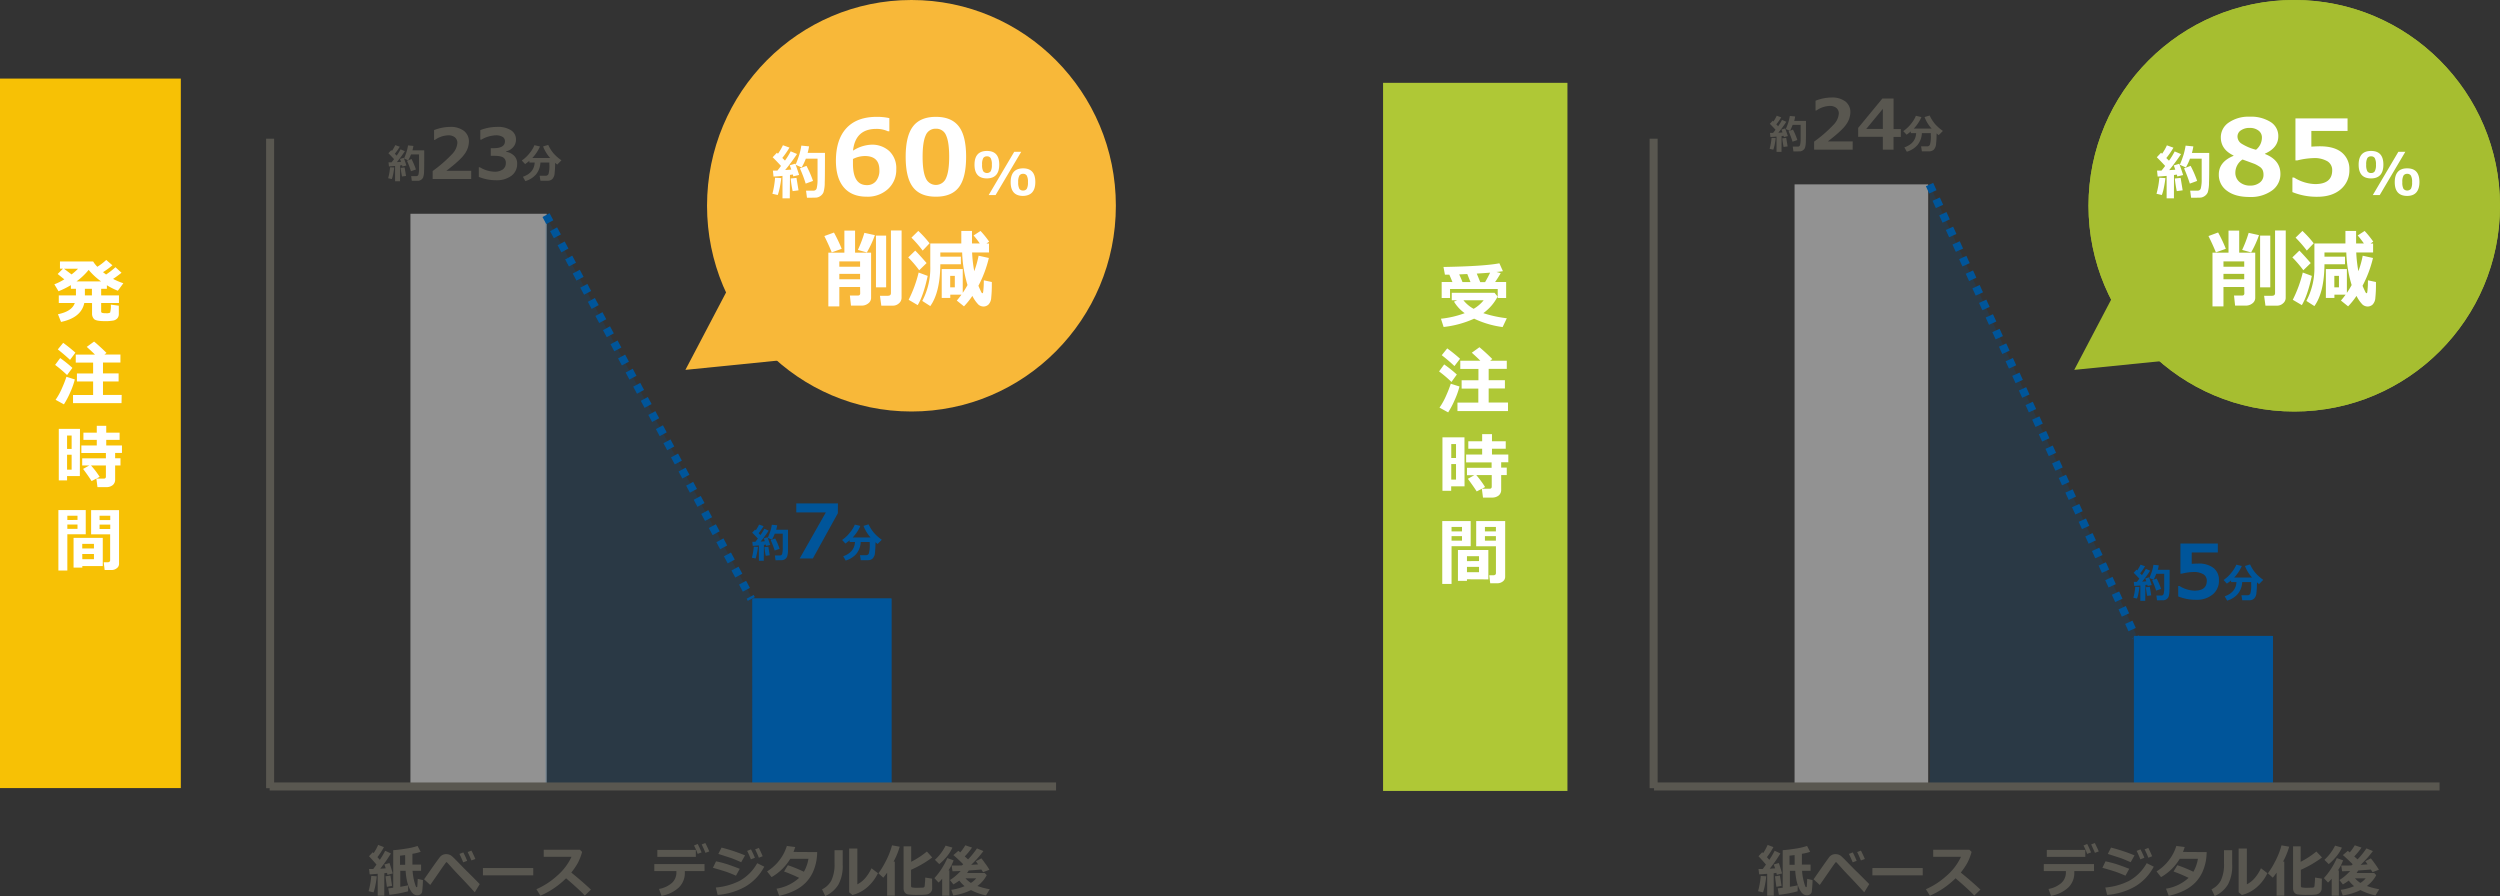
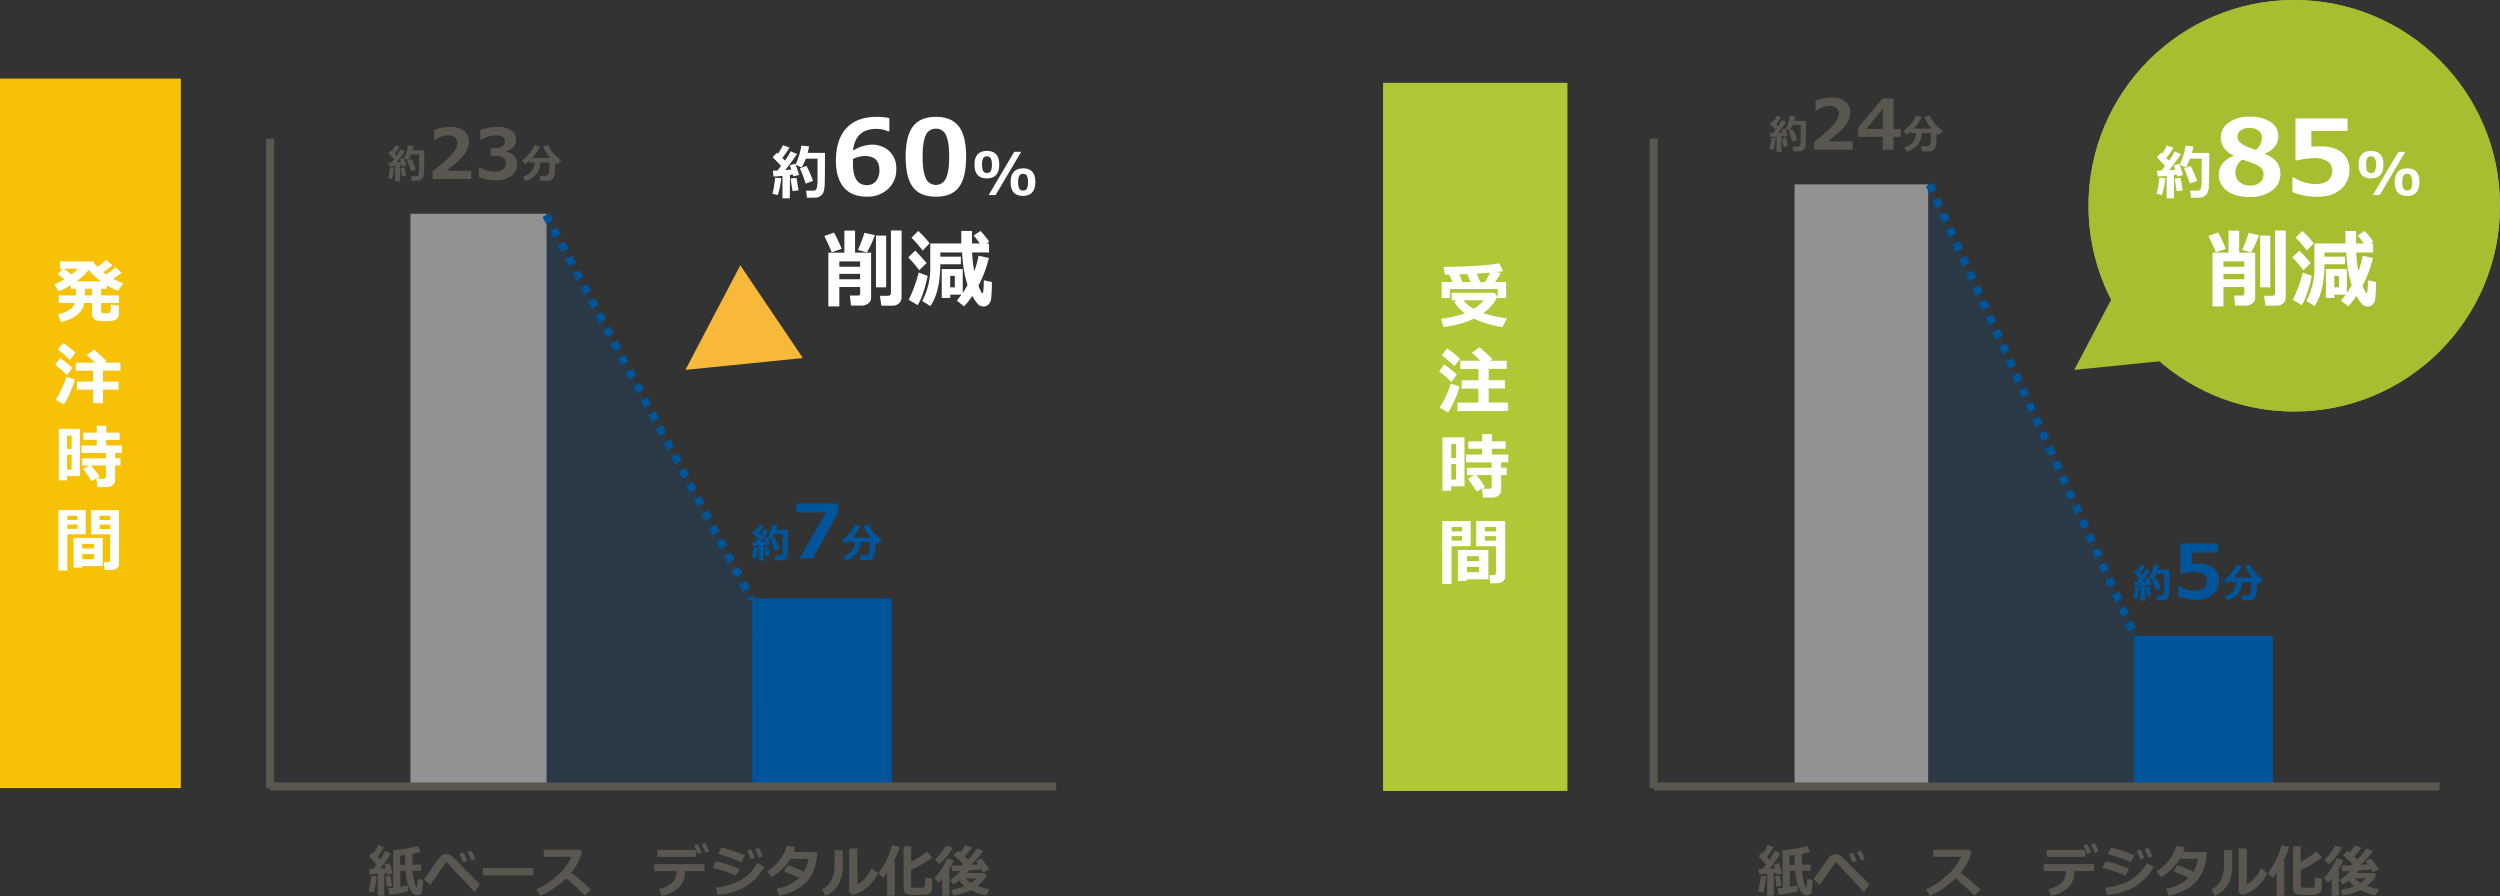
<svg xmlns="http://www.w3.org/2000/svg" viewBox="0 0 935.6 335.32">
  <rect x="0" y="0" width="935.6" height="335.32" fill="#333333" stroke="none" />
  <defs>
    <style>.cls-1{fill:#f7c105;}.cls-11,.cls-2{isolation:isolate;}.cls-3{fill:#fff;}.cls-4{fill:#595750;}.cls-5{fill:#afc836;}.cls-11,.cls-6{fill:#00559a;}.cls-10,.cls-7,.cls-9{fill:none;}.cls-7{stroke:#595750;}.cls-10,.cls-7{stroke-width:3px;}.cls-8{fill:#929292;}.cls-10,.cls-9{stroke:#00559a;}.cls-10{stroke-dasharray:3 3;}.cls-11{opacity:0.18;}.cls-12{fill:#a6be30;}.cls-13{fill:#f8b839;}</style>
  </defs>
  <g id="レイヤー_2" data-name="レイヤー 2">
    <g id="レイヤー_1-2" data-name="レイヤー 1">
      <rect id="長方形_398" data-name="長方形 398" class="cls-1" y="29.41" width="67.67" height="265.52" />
      <g id="発_注_時_間" data-name="発 注 時 間" class="cls-2">
        <g class="cls-2">
          <path class="cls-3" d="M31.55,113.39q-1.15,5.51-8.71,7.09l-1.15-2.88q5.28-1.09,6.3-4.21H22v-2.84h6.42v-2.47H26.53v-1.37A32.24,32.24,0,0,1,21.9,109l-1.56-2.6a21.27,21.27,0,0,0,3.73-1.86l-2.49-2,2-2H22.44v-2.7H34.85a11.22,11.22,0,0,0,1.58,2,22.28,22.28,0,0,0,3.33-2.56l2.31,2a27.58,27.58,0,0,1-3.52,2.57l1.15.89A29.14,29.14,0,0,0,43.21,100l2.27,2.08c-1,.78-2,1.55-3.17,2.3A26.84,26.84,0,0,0,46.16,106l-2.06,2.81A25.39,25.39,0,0,1,40,106.75v1.33H37.86v2.47h6.66v2.84H37.86v3.12a.55.55,0,0,0,.31.56,4.28,4.28,0,0,0,1.39.14A3.05,3.05,0,0,0,41.2,117a8.64,8.64,0,0,0,.27-3l3,.4v3.08a2.46,2.46,0,0,1-.5,1.59,2.7,2.7,0,0,1-1.46.87,16,16,0,0,1-3.35.24q-3.16,0-3.93-.75a2.89,2.89,0,0,1-.78-2.18v-3.84Zm-7.61-12.83,2.84,2.14a20.61,20.61,0,0,0,2.43-2.14Zm4.71,4.74h9.17A24.56,24.56,0,0,1,33.18,101,24,24,0,0,1,28.65,105.3Zm3.12,2.78v2.47H34.4v-2.47Z" />
        </g>
        <g class="cls-2">
-           <path class="cls-3" d="M27.1,137.68l-2,2.68a49.24,49.24,0,0,0-4.47-3.8L22.52,134A44.81,44.81,0,0,1,27.1,137.68ZM28,142a28.2,28.2,0,0,1-1.67,4.73,31.55,31.55,0,0,1-2.41,4.6l-3.12-1.71a23.79,23.79,0,0,0,2.46-4.5,42.3,42.3,0,0,0,1.6-4.11Zm.21-10-2,2.68q-2-1.87-4.57-3.92l2-2.45A54.52,54.52,0,0,1,28.24,132Zm17.27,18.88H27.33v-3.05h7.52v-5.06H28.79v-3h6.06v-4.07h-6.5v-3h7.18c-.72-.74-1.74-1.7-3.07-2.88l2.75-2c1.6,1.34,3.15,2.77,4.65,4.26l-.79.6h6v3H38.54v4.07h5.85v3H38.54v5.06h7Z" />
+           <path class="cls-3" d="M27.1,137.68l-2,2.68a49.24,49.24,0,0,0-4.47-3.8L22.52,134A44.81,44.81,0,0,1,27.1,137.68ZM28,142a28.2,28.2,0,0,1-1.67,4.73,31.55,31.55,0,0,1-2.41,4.6l-3.12-1.71a23.79,23.79,0,0,0,2.46-4.5,42.3,42.3,0,0,0,1.6-4.11Zm.21-10-2,2.68q-2-1.87-4.57-3.92l2-2.45A54.52,54.52,0,0,1,28.24,132Zm17.27,18.88H27.33h7.52v-5.06H28.79v-3h6.06v-4.07h-6.5v-3h7.18c-.72-.74-1.74-1.7-3.07-2.88l2.75-2c1.6,1.34,3.15,2.77,4.65,4.26l-.79.6h6v3H38.54v4.07h5.85v3H38.54v5.06h7Z" />
        </g>
        <g class="cls-2">
          <path class="cls-3" d="M29.88,178.17H25.1v1.61H22V160.51h7.93ZM26.81,168v-5H25.1v5Zm0,7.78v-5.6H25.1v5.6Zm10.47,2.68-3,1.58c-.94-1.46-2-3-3.19-4.55l2.32-1.29H30.76v-2.68h8.87v-2H30.45V166.7h5.77v-2.08h-5v-2.7h5v-2.56h3.54v2.56h5v2.7h-5l0,2.08h5.88v2.81H43.09v2h2v2.68h-2v5.26a2.59,2.59,0,0,1-.91,2.1,3.7,3.7,0,0,1-2.45.75H36.48l-.42-3.18h2.76c.54,0,.81-.25.81-.76v-4.17H34.05A31.94,31.94,0,0,1,37.28,178.43Z" />
        </g>
        <g class="cls-2">
          <path class="cls-3" d="M32.09,199.94H25.2v13.57H21.85V190.88H32.09ZM29,194.58V193H25.2v1.61Zm0,3.35v-1.64H25.2v1.64Zm1.81,13.91v.58H27.53V201.29H38.46v10.55Zm4.35-6.57v-1.74H30.78v1.74Zm-4.35,4h4.35v-1.94H30.78ZM44.55,211a2,2,0,0,1-.84,1.65,3.06,3.06,0,0,1-2,.67H39.16l-.34-2.9h1.59a.87.87,0,0,0,.56-.21.65.65,0,0,0,.25-.51v-9.72H34.1v-9.06H44.55Zm-7.29-16.38h4V193h-4Zm4,1.71h-4v1.64h4Z" />
        </g>
      </g>
      <g class="cls-2">
        <path class="cls-4" d="M141,327.94a29.19,29.19,0,0,1-.49,3.26,18.26,18.26,0,0,1-.71,2.76l-1.86-.44a30.85,30.85,0,0,0,1-5.71Zm2.81,7.26h-2.46V327c-1.32.12-2.33.2-3,.22l-.24-2,1.56,0c.4-.51.81-1.06,1.23-1.66-1.16-1.34-2.09-2.38-2.81-3.12l1.41-1.5.33.33a17.71,17.71,0,0,0,1.69-3.08l2.16.84a27.61,27.61,0,0,1-2.43,3.75c.27.29.56.62.89,1a26,26,0,0,0,2-3.39l2.16,1a54,54,0,0,1-4,5.72l2.05-.14a9.44,9.44,0,0,0-.52-1.45l1.93-.54c.33.92.73,2.22,1.22,3.9l-2,.51a4.43,4.43,0,0,0-.15-.73l-1,.13Zm2.92-3.69-1.93.38c-.16-1.08-.33-2.39-.53-3.93l1.85-.3Zm6,2.05a43.49,43.49,0,0,1-7,1.3l-.44-2.41c.62-.06,1.25-.13,1.87-.21V318.17c1.32-.08,2.93-.28,4.82-.58a24.76,24.76,0,0,0,4.29-1l1.16,2.2a19,19,0,0,1-3.09.74v.73c0,.82,0,1.92,0,3.31h3.25v2.31h-3.19a23,23,0,0,0,.34,2.65,20.18,20.18,0,0,0,.56,2.26,9.24,9.24,0,0,0,.4,1.1.2.2,0,0,0,.19.11.24.24,0,0,0,.28-.18c0-.13.09-1.1.16-2.92l1.95.47c0,.79-.05,1.63-.12,2.53s-.13,1.52-.18,1.85a1.46,1.46,0,0,1-.58.91,1.94,1.94,0,0,1-1.22.39,2.37,2.37,0,0,1-1.15-.29,3.5,3.5,0,0,1-1.08-1.05,8.62,8.62,0,0,1-1-1.93,14.77,14.77,0,0,1-.75-2.64,25,25,0,0,1-.4-3.26h-2v6q1.91-.32,2.94-.57ZM151.61,320l-1.91.24v3.4h1.93c0-.75,0-1.62,0-2.6Z" />
        <path class="cls-4" d="M179.54,330.87l-1.87,3.07c-2.23-2.46-4.06-4.42-5.48-5.9s-2.38-2.51-2.9-3.1-1.19-1.34-2.06-2.26a.35.35,0,0,0-.16,0,.12.12,0,0,0-.09,0q-.91,1.17-2.76,3.9l-3.2,4.61-2.3-2.12q5.22-7.54,6.05-8.48a2.84,2.84,0,0,1,2.23-.93,3.47,3.47,0,0,1,1.07.16,3.11,3.11,0,0,1,.89.46,23.19,23.19,0,0,1,1.8,1.72l3.37,3.45Q175.95,327.21,179.54,330.87Zm-4.71-8.71-1.48.56c-.53-1.3-1-2.35-1.42-3.15l1.46-.56A34.07,34.07,0,0,1,174.83,322.16Zm3.07-.69-1.47.54c-.48-1.19-1-2.24-1.4-3.14l1.4-.54C176.94,319.3,177.43,320.35,177.9,321.47Z" />
        <path class="cls-4" d="M199.56,327.59H180.73v-2.73h18.83Z" />
        <path class="cls-4" d="M221.16,332.93l-2.31,2.21q-1.82-2-7-6.45a31.42,31.42,0,0,1-9.6,6.51l-1.5-2.42a28.45,28.45,0,0,0,7.64-4.94,21.36,21.36,0,0,0,5.49-7.18H203.48V318H217l.85.81a20.29,20.29,0,0,1-1.68,4.28,26.12,26.12,0,0,1-2.37,3.46C216.7,328.9,219.17,331.05,221.16,332.93Z" />
      </g>
      <g class="cls-2">
        <path class="cls-4" d="M263.67,326h-7.38v.61a7.46,7.46,0,0,1-2.26,5.54,12.46,12.46,0,0,1-6.48,3.09l-.92-2.56a9.9,9.9,0,0,0,4.83-2.25,5.27,5.27,0,0,0,1.68-4V326h-8.27v-2.64h18.79Zm-3.26-5.33H246v-2.6h14.41Zm2.14-1.66-1.46.56a19.34,19.34,0,0,0-1.37-3.14l1.39-.59C261.66,316.93,262.14,318,262.55,319Zm2.89-.38-1.44.54c-.48-1.19-.95-2.24-1.4-3.15l1.36-.52C264.52,316.58,265,317.62,265.44,318.63Z" />
        <path class="cls-4" d="M276.84,325.14l-1.4,2.58c-1.51-.66-2.76-1.16-3.74-1.49s-2.62-.83-4.9-1.47l1.17-2.42c1.43.3,2.73.63,3.9,1S274.7,324.31,276.84,325.14Zm9.18-.8a18.64,18.64,0,0,1-7,7.42,24.65,24.65,0,0,1-10.46,3.14l-.67-2.75a24.42,24.42,0,0,0,9-2.55,17,17,0,0,0,6.49-6.56Zm-7.19-4.22-1.45,2.56c-.74-.33-1.51-.67-2.31-1s-1.43-.57-1.93-.72l-4.31-1.39,1.2-2.37A63.19,63.19,0,0,1,278.83,320.12Zm3.68.9-1.5.57c-.55-1.36-1-2.41-1.4-3.15l1.44-.57A33.12,33.12,0,0,1,282.51,321Zm2.91-.59L284,321c-.47-1.2-.94-2.25-1.4-3.15l1.4-.52Q284.73,318.81,285.42,320.43Z" />
        <path class="cls-4" d="M305.82,318.89a21.85,21.85,0,0,1-.27,3.12,18.63,18.63,0,0,1-1.36,4.45,14.26,14.26,0,0,1-2.58,3.78,15.26,15.26,0,0,1-4.17,3,24.46,24.46,0,0,1-5.83,2l-1-2.66a16.2,16.2,0,0,0,8.45-4.05,56.19,56.19,0,0,0-5.63-2.38l1.42-2.35a49.79,49.79,0,0,1,6,2.45,14.47,14.47,0,0,0,1.7-4.85h-6.8a19.34,19.34,0,0,1-7,6.85l-1.68-2.14a17.1,17.1,0,0,0,4.67-4.24,16.64,16.64,0,0,0,2.73-5.28l3.14.4c-.28.85-.5,1.46-.65,1.84Z" />
        <path class="cls-4" d="M315.37,323.48a14.65,14.65,0,0,1-1.59,7.55,10.86,10.86,0,0,1-4.94,4.29l-1.2-2.5a7.83,7.83,0,0,0,3.46-3.25,14,14,0,0,0,1.21-6.57v-4.83h3.06Zm13.19,3.3a16.08,16.08,0,0,1-4,5.27,13.23,13.23,0,0,1-5.55,2.89l-1.22-1V317.56h3.07v13.38q3.15-1.54,5.29-6Z" />
        <path class="cls-4" d="M334.86,335.2H332v-8.63c-.39.57-.86,1.2-1.43,1.89l-1.83-1.64a29.34,29.34,0,0,0,2.58-4.19,28.62,28.62,0,0,0,2.51-6.27l2.87.51a26.66,26.66,0,0,1-2.29,5.58h.45Zm14-2.73a2.07,2.07,0,0,1-.6,1.53,2.63,2.63,0,0,1-1.42.75,21.26,21.26,0,0,1-3.15.15,24.52,24.52,0,0,1-3.83-.17,2,2,0,0,1-1.26-.75,2.44,2.44,0,0,1-.44-1.55V316.72H341v5.8a32.35,32.35,0,0,0,5.88-3.85l2,2.23a40.61,40.61,0,0,1-7.93,4.61v6a.55.55,0,0,0,.37.6,10.76,10.76,0,0,0,2.33.13l1.71-.06a.64.64,0,0,0,.67-.5,28.55,28.55,0,0,0,.23-3.26l2.56.4Z" />
        <path class="cls-4" d="M355.29,335.2H352.6v-6.36a12.33,12.33,0,0,1-1.36,1.45l-1.54-1.66a27.17,27.17,0,0,0,4.83-7.5l2.34.84a16,16,0,0,1-1.93,3.77h.35Zm1.14-18a14.28,14.28,0,0,1-2.06,3.3,19.49,19.49,0,0,1-2.86,2.88l-1.63-1.6a18,18,0,0,0,4-5.31Zm6.09,8.59c-.17.28-.37.59-.61.91h6.59l.78.81a11.8,11.8,0,0,1-3.49,4.06,25.68,25.68,0,0,0,4.61,1.22L369,335.1a21.61,21.61,0,0,1-5.62-2,21.22,21.22,0,0,1-6.62,2L356,333a19.08,19.08,0,0,0,5-1.36,12.43,12.43,0,0,1-2-2.1,20.76,20.76,0,0,1-2.19,1.44l-1.3-1.63a18.8,18.8,0,0,0,4-3.39c-1.14.06-2.15.09-3.05.11l-.32-2.14H357c.78,0,1.76,0,3-.06l.48-.43q-2.26-2.26-3.69-3.43l1.87-1.59c.11.09.35.28.7.59a17.51,17.51,0,0,0,1.89-2.67l2.53.86a27.74,27.74,0,0,1-2.73,3.31l1.24,1.1a29.58,29.58,0,0,0,3.33-4.11l2.41,1a38.43,38.43,0,0,1-4.6,5.16l2.61-.17c-.35-.52-.63-.92-.84-1.19l2.07-1.07c.35.41.89,1.13,1.64,2.18a20.8,20.8,0,0,1,1.36,2.08l-2.37.92-.64-1C365.94,325.53,364.37,325.65,362.52,325.77Zm.82,4.65a8.55,8.55,0,0,0,2-1.73h-4A9.82,9.82,0,0,0,363.34,330.42Z" />
      </g>
      <g class="cls-2">
        <path class="cls-4" d="M661,327.94a29.19,29.19,0,0,1-.49,3.26,18.26,18.26,0,0,1-.71,2.76l-1.86-.44a30.85,30.85,0,0,0,1-5.71Zm2.81,7.26h-2.46V327c-1.32.12-2.33.2-3,.22l-.24-2,1.56,0c.4-.51.81-1.06,1.23-1.66-1.16-1.34-2.09-2.38-2.81-3.12l1.41-1.5.33.33a17.71,17.71,0,0,0,1.69-3.08l2.16.84a27.61,27.61,0,0,1-2.43,3.75c.27.29.56.62.89,1a26,26,0,0,0,2-3.39l2.16,1a52.6,52.6,0,0,1-4,5.72l2-.14a9.44,9.44,0,0,0-.52-1.45l1.93-.54c.33.92.74,2.22,1.22,3.9l-2,.51a4.43,4.43,0,0,0-.15-.73l-1,.13Zm2.92-3.69-1.93.38c-.16-1.08-.33-2.39-.53-3.93l1.85-.3Zm6,2.05a43.49,43.49,0,0,1-7,1.3l-.44-2.41c.62-.06,1.25-.13,1.87-.21V318.17c1.32-.08,2.93-.28,4.82-.58a24.76,24.76,0,0,0,4.29-1l1.16,2.2a19,19,0,0,1-3.09.74v.73c0,.82,0,1.92,0,3.31h3.25v2.31h-3.18a21.07,21.07,0,0,0,.33,2.65,20.18,20.18,0,0,0,.56,2.26,9.24,9.24,0,0,0,.4,1.1.21.21,0,0,0,.19.11.24.24,0,0,0,.28-.18c0-.13.09-1.1.16-2.92l2,.47c0,.79-.05,1.63-.12,2.53s-.13,1.52-.18,1.85a1.46,1.46,0,0,1-.58.91,1.94,1.94,0,0,1-1.22.39,2.37,2.37,0,0,1-1.15-.29,3.5,3.5,0,0,1-1.08-1.05,8.62,8.62,0,0,1-1-1.93,14.77,14.77,0,0,1-.75-2.64,25,25,0,0,1-.4-3.26h-2v6q1.9-.32,2.94-.57ZM671.61,320l-1.91.24v3.4h1.93c0-.75,0-1.62,0-2.6Z" />
        <path class="cls-4" d="M699.54,330.87l-1.87,3.07c-2.23-2.46-4.06-4.42-5.48-5.9s-2.38-2.51-2.9-3.1-1.19-1.34-2.06-2.26a.35.35,0,0,0-.16,0,.12.12,0,0,0-.09,0q-.91,1.17-2.76,3.9l-3.2,4.61-2.3-2.12q5.22-7.54,6-8.48a2.84,2.84,0,0,1,2.23-.93,3.47,3.47,0,0,1,1.07.16,3.11,3.11,0,0,1,.89.46,23.19,23.19,0,0,1,1.8,1.72l3.37,3.45Q695.95,327.21,699.54,330.87Zm-4.71-8.71-1.48.56c-.53-1.3-1-2.35-1.42-3.15l1.46-.56A31.62,31.62,0,0,1,694.83,322.16Zm3.07-.69-1.47.54c-.48-1.19-.95-2.24-1.4-3.14l1.4-.54C696.94,319.3,697.43,320.35,697.9,321.47Z" />
-         <path class="cls-4" d="M719.56,327.59H700.73v-2.73h18.83Z" />
        <path class="cls-4" d="M741.16,332.93l-2.31,2.21q-1.82-2-7-6.45a31.42,31.42,0,0,1-9.6,6.51l-1.5-2.42a28.45,28.45,0,0,0,7.64-4.94,21.36,21.36,0,0,0,5.49-7.18H723.48V318H737l.85.81a20.29,20.29,0,0,1-1.68,4.28,26.12,26.12,0,0,1-2.37,3.46C736.7,328.9,739.17,331.05,741.16,332.93Z" />
      </g>
      <g class="cls-2">
        <path class="cls-4" d="M783.67,326h-7.38v.61a7.46,7.46,0,0,1-2.26,5.54,12.46,12.46,0,0,1-6.48,3.09l-.92-2.56a9.9,9.9,0,0,0,4.83-2.25,5.27,5.27,0,0,0,1.68-4V326h-8.27v-2.64h18.79Zm-3.26-5.33H766v-2.6h14.4Zm2.14-1.66-1.46.56a19.34,19.34,0,0,0-1.37-3.14l1.39-.59C781.66,316.93,782.14,318,782.55,319Zm2.89-.38-1.44.54c-.48-1.19-1-2.24-1.4-3.15l1.36-.52C784.52,316.58,785,317.62,785.44,318.63Z" />
        <path class="cls-4" d="M796.84,325.14l-1.4,2.58c-1.51-.66-2.76-1.16-3.74-1.49s-2.62-.83-4.9-1.47l1.17-2.42c1.43.3,2.73.63,3.9,1S794.7,324.31,796.84,325.14Zm9.18-.8a18.64,18.64,0,0,1-7,7.42,24.64,24.64,0,0,1-10.45,3.14l-.68-2.75a24.42,24.42,0,0,0,9-2.55,17,17,0,0,0,6.49-6.56Zm-7.19-4.22-1.45,2.56c-.74-.33-1.51-.67-2.31-1s-1.43-.57-1.93-.72l-4.31-1.39,1.2-2.37A63.19,63.19,0,0,1,798.83,320.12Zm3.68.9-1.5.57c-.55-1.36-1-2.41-1.4-3.15l1.44-.57A33.12,33.12,0,0,1,802.51,321Zm2.91-.59L804,321c-.47-1.2-.94-2.25-1.4-3.15l1.4-.52Q804.73,318.81,805.42,320.43Z" />
        <path class="cls-4" d="M825.82,318.89a21.85,21.85,0,0,1-.27,3.12,18.63,18.63,0,0,1-1.36,4.45,14.26,14.26,0,0,1-2.58,3.78,15.26,15.26,0,0,1-4.17,3,24.3,24.3,0,0,1-5.83,2l-1-2.66a16.2,16.2,0,0,0,8.45-4.05,56.19,56.19,0,0,0-5.63-2.38l1.42-2.35a49.79,49.79,0,0,1,6,2.45,14.47,14.47,0,0,0,1.7-4.85h-6.8a19.34,19.34,0,0,1-7,6.85l-1.68-2.14a17,17,0,0,0,4.67-4.24,16.64,16.64,0,0,0,2.73-5.28l3.14.4c-.28.85-.5,1.46-.65,1.84Z" />
        <path class="cls-4" d="M835.37,323.48a14.65,14.65,0,0,1-1.59,7.55,10.86,10.86,0,0,1-4.94,4.29l-1.2-2.5a7.83,7.83,0,0,0,3.46-3.25,14,14,0,0,0,1.21-6.57v-4.83h3.06Zm13.19,3.3a16.08,16.08,0,0,1-4,5.27,13.23,13.23,0,0,1-5.55,2.89l-1.22-1V317.56h3.07v13.38q3.15-1.54,5.29-6Z" />
        <path class="cls-4" d="M854.86,335.2H852v-8.63c-.39.57-.86,1.2-1.43,1.89l-1.83-1.64a29.34,29.34,0,0,0,2.58-4.19,28.62,28.62,0,0,0,2.51-6.27l2.87.51a26.66,26.66,0,0,1-2.29,5.58h.45Zm14-2.73a2.07,2.07,0,0,1-.6,1.53,2.63,2.63,0,0,1-1.42.75,21.26,21.26,0,0,1-3.15.15,24.52,24.52,0,0,1-3.83-.17,2,2,0,0,1-1.26-.75,2.5,2.5,0,0,1-.44-1.55V316.72H861v5.8a32.35,32.35,0,0,0,5.88-3.85L869,320.9a40.61,40.61,0,0,1-7.93,4.61v6a.55.55,0,0,0,.37.6,10.76,10.76,0,0,0,2.33.13l1.71-.06a.64.64,0,0,0,.67-.5,28.55,28.55,0,0,0,.23-3.26l2.56.4Z" />
        <path class="cls-4" d="M875.29,335.2h-2.68v-6.36a13.22,13.22,0,0,1-1.37,1.45l-1.54-1.66a27.17,27.17,0,0,0,4.83-7.5l2.34.84a16,16,0,0,1-1.93,3.77h.35Zm1.14-18a14.28,14.28,0,0,1-2.06,3.3,19.49,19.49,0,0,1-2.86,2.88l-1.63-1.6a18,18,0,0,0,4-5.31Zm6.09,8.59c-.17.28-.37.59-.6.91h6.58l.78.81a11.8,11.8,0,0,1-3.49,4.06,25.68,25.68,0,0,0,4.61,1.22L889,335.1a21.61,21.61,0,0,1-5.62-2,21.22,21.22,0,0,1-6.62,2L876,333a19.08,19.08,0,0,0,5-1.36,12.43,12.43,0,0,1-2-2.1,20.76,20.76,0,0,1-2.19,1.44l-1.3-1.63a18.8,18.8,0,0,0,4-3.39c-1.14.06-2.15.09-3,.11l-.32-2.14H877c.78,0,1.76,0,3-.06l.48-.43q-2.26-2.26-3.69-3.43l1.87-1.59c.11.09.35.28.7.59a17.51,17.51,0,0,0,1.89-2.67l2.53.86a27.74,27.74,0,0,1-2.73,3.31l1.24,1.1a29.58,29.58,0,0,0,3.33-4.11l2.41,1a38.43,38.43,0,0,1-4.6,5.16l2.61-.17c-.35-.52-.63-.92-.84-1.19l2.07-1.07c.35.41.89,1.13,1.64,2.18a20.8,20.8,0,0,1,1.36,2.08l-2.37.92-.64-1C885.94,325.53,884.37,325.65,882.52,325.77Zm.82,4.65a8.55,8.55,0,0,0,2-1.73h-4A9.82,9.82,0,0,0,883.34,330.42Z" />
      </g>
      <rect id="長方形_403" data-name="長方形 403" class="cls-5" x="517.6" y="31" width="69" height="265" />
      <g id="受_注_時_間" data-name="受 注 時 間" class="cls-2">
        <g class="cls-2">
          <path class="cls-3" d="M560.46,111a17.5,17.5,0,0,1-5.35,6.19,45,45,0,0,0,8.8,1.91l-1.57,3.3a35.59,35.59,0,0,1-10.66-3.14,37.61,37.61,0,0,1-11.42,3.11l-1-3.09a35.94,35.94,0,0,0,8.89-2.08,14.44,14.44,0,0,1-4-4.31l1.16-.51h-2v-2.81h16Zm-16.9-5.45c-.5-1.24-.89-2.16-1.16-2.75l-1.28,0h-.37l-.54-2.89q15.33-.27,20.92-1.38l1.32,2.95c-.46.09-1.25.19-2.39.3l1.56.45a37.33,37.33,0,0,1-2.09,3.3h4.13v6h-3.15v-3.38H542.66v3.38h-3.13v-6Zm2.53-2.86c.58,1.27,1,2.22,1.22,2.86h3l-1.2-3Zm5.4,12.89a13.46,13.46,0,0,0,3.75-3.2h-7.56A12.47,12.47,0,0,0,551.49,115.57Zm2.48-10h1.81c.73-1.24,1.36-2.42,1.88-3.54-1.51.12-3.18.23-5,.35Z" />
        </g>
        <g class="cls-2">
          <path class="cls-3" d="M545.2,140.16l-2,2.78a47.54,47.54,0,0,0-4.64-3.94l1.91-2.62A45.36,45.36,0,0,1,545.2,140.16Zm1,4.48a29.66,29.66,0,0,1-1.74,4.92,32.33,32.33,0,0,1-2.5,4.77l-3.24-1.78a25.22,25.22,0,0,0,2.56-4.67,43.25,43.25,0,0,0,1.66-4.27Zm.22-10.4L544.31,137q-2.09-2-4.75-4.07l2.05-2.55A60.43,60.43,0,0,1,546.39,134.24Zm17.93,19.6H545.44v-3.16h7.81v-5.26H547v-3.11h6.29v-4.23H546.5V135H554c-.75-.77-1.81-1.76-3.19-3l2.86-2.06c1.66,1.4,3.27,2.87,4.82,4.43l-.81.62h6.22v3.06h-6.78v4.23h6.08v3.11h-6.08v5.26h7.24Z" />
        </g>
        <g class="cls-2">
          <path class="cls-3" d="M548.09,182h-5v1.67h-3.27v-20h8.24Zm-3.19-10.59v-5.23h-1.78v5.23Zm0,8.08v-5.81h-1.78v5.81Zm10.88,2.78-3.13,1.64c-1-1.51-2.09-3.09-3.32-4.72l2.41-1.35H549v-2.78h9.22v-2h-9.54V170.1h6v-2.16h-5.18v-2.81h5.18v-2.65h3.68l0,2.65h5.15v2.81h-5.15v2.16h6.11V173H561.8v2h2.09v2.78H561.8v5.48a2.67,2.67,0,0,1-.93,2.17,3.88,3.88,0,0,1-2.55.78H555l-.44-3.3h2.86c.57,0,.85-.26.85-.79v-4.34h-5.8A35,35,0,0,1,555.78,182.28Z" />
        </g>
        <g class="cls-2">
          <path class="cls-3" d="M550.39,204.42h-7.16v14.1h-3.48V195h10.64Zm-3.25-5.56v-1.67h-3.91v1.67Zm0,3.48v-1.7h-3.91v1.7ZM549,216.79v.59h-3.38V205.83H557v11Zm4.51-6.83v-1.81H549V210ZM549,214.14h4.51v-2H549Zm14.29,1.73a2.12,2.12,0,0,1-.87,1.72,3.19,3.19,0,0,1-2.07.69h-2.65l-.36-3H559a.92.92,0,0,0,.58-.21.67.67,0,0,0,.26-.54v-10.1h-7.39V195h10.85Zm-7.57-17h4.11v-1.67h-4.11Zm4.11,1.78h-4.11v1.7h4.11Z" />
        </g>
      </g>
      <g class="cls-2">
        <path class="cls-6" d="M800.66,219.67a21.13,21.13,0,0,1-.37,2.35,12.62,12.62,0,0,1-.53,2l-1.38-.32a21.15,21.15,0,0,0,.72-4.09Zm2.17,5.17H801v-5.73c-1,.09-1.75.15-2.29.17l-.15-1.52,1.13,0q.38-.45.93-1.2c-.65-.72-1.36-1.46-2.12-2.22l1.08-1.14c.1.08.18.17.27.25a14.63,14.63,0,0,0,1.23-2.14l1.67.6a21.24,21.24,0,0,1-1.83,2.63l.67.71a18.38,18.38,0,0,0,1.46-2.37l1.62.7a48,48,0,0,1-3,4.1l1.56-.11c-.19-.58-.33-1-.39-1.09l1.4-.42c.27.69.6,1.65,1,2.88l-1.5.36a3.55,3.55,0,0,0-.11-.48l-.74.1Zm2.24-2.05-1.5.21a30.77,30.77,0,0,1-.51-3.23l1.49-.15Zm2.17,1.88-.24-1.8h1.89a.81.81,0,0,0,.84-.64,9.13,9.13,0,0,0,.21-2.28l0-2.22v-3h-3a13.07,13.07,0,0,1-1,2.24l-1.54-.7c.43-1.05.76-1.93,1-2.64a17.57,17.57,0,0,0,.5-2.25l2,.2a13.69,13.69,0,0,1-.37,1.66h4.42v1.69c0,3.06,0,5-.05,5.85a8.45,8.45,0,0,1-.32,2.5,2.12,2.12,0,0,1-.72.92,2.38,2.38,0,0,1-1,.43C809.61,224.64,808.77,224.66,807.24,224.67Zm1.52-4.28-1.85.64a33.74,33.74,0,0,0-1.47-3.89l1.67-.64A26,26,0,0,1,808.76,220.39Z" />
      </g>
      <g class="cls-2">
        <path class="cls-6" d="M815.18,223.21V219.3h.45a11.32,11.32,0,0,0,5.64,1.75q4.61,0,4.6-3.71a2.76,2.76,0,0,0-1.27-2.42,6.88,6.88,0,0,0-3.76-.85,20,20,0,0,0-4.34.62H816V203.4h14v3.35h-9.77V211q1.57-.09,2.31-.09a9,9,0,0,1,5.88,1.67,5.69,5.69,0,0,1,2,4.63,6.58,6.58,0,0,1-2.33,5.25,9.31,9.31,0,0,1-6.3,2A17.3,17.3,0,0,1,815.18,223.21Z" />
      </g>
      <g class="cls-2">
        <path class="cls-6" d="M839.12,217.83a7.45,7.45,0,0,1-1.69,4.5,8.47,8.47,0,0,1-3.94,2.45l-.92-1.61q4.21-1.5,4.4-5.34h-2v-.65a17.73,17.73,0,0,1-1.58,1.23l-1.24-1.34a13.47,13.47,0,0,0,3-2.85,11,11,0,0,0,1.76-2.89l2.07.49a15,15,0,0,1-2.86,4.31h6.69a13.5,13.5,0,0,1-2.65-4.32l1.91-.58a13.55,13.55,0,0,0,2.08,3.26A16.61,16.61,0,0,0,847,217l-1.58,1.59-.78-.68a33.16,33.16,0,0,1-.19,3.9,3.48,3.48,0,0,1-.88,2.22,2.6,2.6,0,0,1-1.8.61h-2.63l-.3-1.87h2.32a1.07,1.07,0,0,0,1-.64,11.5,11.5,0,0,0,.32-3.67v-.63Z" />
      </g>
      <g class="cls-2">
        <path class="cls-4" d="M664.54,51.67a23.76,23.76,0,0,1-.37,2.35,12.62,12.62,0,0,1-.53,2l-1.38-.32a22,22,0,0,0,.72-4.09Zm2.17,5.17h-1.86V51.11c-1,.09-1.75.15-2.29.17l-.15-1.52,1.13,0q.38-.45.93-1.2c-.65-.72-1.36-1.46-2.12-2.22l1.08-1.15.27.26a14.63,14.63,0,0,0,1.23-2.14l1.67.6a21.24,21.24,0,0,1-1.83,2.63l.67.71a18.38,18.38,0,0,0,1.46-2.37l1.62.7a48,48,0,0,1-3,4.1l1.56-.11a10.56,10.56,0,0,0-.4-1.09l1.41-.42c.27.69.6,1.65,1,2.88l-1.5.36a3.55,3.55,0,0,0-.11-.48l-.74.1ZM669,54.79l-1.5.21a30.77,30.77,0,0,1-.51-3.23l1.49-.15Zm2.17,1.88-.24-1.8h1.89a.82.82,0,0,0,.84-.64,9.13,9.13,0,0,0,.21-2.28l0-2.22v-3h-3a13.58,13.58,0,0,1-1,2.25l-1.55-.7a26.88,26.88,0,0,0,1-2.64,19.45,19.45,0,0,0,.5-2.25l2,.2a13.65,13.65,0,0,1-.36,1.66h4.41c0,.36,0,.92,0,1.69,0,3.06,0,5-.05,5.85a8.45,8.45,0,0,1-.32,2.5,2.12,2.12,0,0,1-.72.92,2.44,2.44,0,0,1-1,.43C673.49,56.64,672.65,56.66,671.12,56.67Zm1.52-4.28-1.85.64a33.74,33.74,0,0,0-1.47-3.89L671,48.5A27.16,27.16,0,0,1,672.64,52.39Z" />
      </g>
      <g class="cls-2">
        <path class="cls-4" d="M693.34,56H678.92V53a50.39,50.39,0,0,0,7.36-6.42,6.7,6.7,0,0,0,1.88-4,2.69,2.69,0,0,0-.9-2.17,3.77,3.77,0,0,0-2.5-.77,9.18,9.18,0,0,0-5,1.72h-.31V37.69a16.86,16.86,0,0,1,6-1.2A8.14,8.14,0,0,1,690.65,38a5,5,0,0,1,1.83,4.14A8.09,8.09,0,0,1,691,46.46q-1.5,2.3-6.94,6.45h9.29Z" />
        <path class="cls-4" d="M711.36,51.24h-2.72V56h-4v-4.8h-9.24V47.87l9.06-11h4.19V48.29h2.72Zm-6.73-3v-7.5l-6.2,7.5Z" />
      </g>
      <g class="cls-2">
        <path class="cls-4" d="M719.24,49.83a7.45,7.45,0,0,1-1.69,4.5,8.47,8.47,0,0,1-3.94,2.45l-.92-1.62c2.82-1,4.28-2.77,4.41-5.33h-2v-.65a16.4,16.4,0,0,1-1.58,1.23l-1.24-1.34a13.47,13.47,0,0,0,3-2.85A11,11,0,0,0,717,43.33l2.08.49a15.23,15.23,0,0,1-2.87,4.31h6.69a13.43,13.43,0,0,1-2.65-4.33l1.92-.57a13.24,13.24,0,0,0,2.07,3.26A16.61,16.61,0,0,0,727.11,49l-1.58,1.59-.78-.68a33.16,33.16,0,0,1-.19,3.9,3.48,3.48,0,0,1-.88,2.22,2.59,2.59,0,0,1-1.79.61h-2.64l-.3-1.87h2.32a1.08,1.08,0,0,0,1-.65,11.41,11.41,0,0,0,.32-3.67v-.62Z" />
      </g>
      <line id="線_3" data-name="線 3" class="cls-7" x1="618.85" y1="51.91" x2="618.85" y2="294.97" />
      <rect id="長方形_404" data-name="長方形 404" class="cls-8" x="671.6" y="69" width="50" height="225" />
      <rect class="cls-6" x="798.6" y="238" width="52" height="56" />
      <rect class="cls-9" x="799.1" y="238.5" width="51" height="55" />
      <path id="パス_42" data-name="パス 42" class="cls-10" d="M722.11,69.06l77.11,169.4" />
      <path id="パス_43" data-name="パス 43" class="cls-11" d="M722.24,69.4V294.06h76.69l.3-57Z" />
      <circle id="楕円形_17" data-name="楕円形 17" class="cls-12" cx="858.6" cy="77" r="77" />
      <g id="約85_" data-name="約85 " class="cls-2">
        <g class="cls-2">
          <path class="cls-3" d="M810.38,66.65c-.1,1-.28,2.15-.54,3.44a17.47,17.47,0,0,1-.79,2.89l-2-.46a31.69,31.69,0,0,0,1.06-6Zm3.19,7.59h-2.73V65.82c-1.45.14-2.57.22-3.36.25l-.23-2.22,1.66,0c.37-.45.82-1,1.37-1.76q-1.44-1.59-3.12-3.25l1.59-1.69.39.38a19,19,0,0,0,1.8-3.15l2.45.88a29.48,29.48,0,0,1-2.67,3.87l1,1a25,25,0,0,0,2.13-3.47l2.38,1a70.92,70.92,0,0,1-4.44,6l2.29-.16c-.29-.86-.48-1.39-.58-1.6l2.06-.62c.4,1,.88,2.42,1.46,4.22l-2.2.53a4.61,4.61,0,0,0-.16-.7l-1.07.15Zm3.27-3-2.2.3a44.43,44.43,0,0,1-.74-4.73l2.18-.22ZM820,74l-.35-2.65h2.77a1.17,1.17,0,0,0,1.22-.92,13.17,13.17,0,0,0,.32-3.35l0-3.26V59.37h-4.38a19.82,19.82,0,0,1-1.54,3.3l-2.26-1a41.2,41.2,0,0,0,1.43-3.87,27.46,27.46,0,0,0,.73-3.3l2.9.29a20.44,20.44,0,0,1-.54,2.44h6.48c0,.52,0,1.35,0,2.48q0,6.72-.08,8.58a12.62,12.62,0,0,1-.46,3.66,3.18,3.18,0,0,1-1.07,1.35,3.37,3.37,0,0,1-1.42.63Q823.39,74,820,74Zm2.23-6.28-2.71,1a50.69,50.69,0,0,0-2.16-5.7l2.45-1A38.28,38.28,0,0,1,822.26,67.7Z" />
        </g>
        <g class="cls-2">
          <path class="cls-3" d="M835.88,58.32V58.2c-3.18-1.52-4.76-3.79-4.76-6.79a6.64,6.64,0,0,1,3-5.57,13,13,0,0,1,7.8-2.17,13.72,13.72,0,0,1,7.85,2A6.13,6.13,0,0,1,852.63,51q0,4.3-5,6.51v.12q5.79,2.27,5.79,7.44a7.49,7.49,0,0,1-3.17,6.25,13.54,13.54,0,0,1-8.37,2.4q-5.36,0-8.43-2.3a7.23,7.23,0,0,1-3.08-6.08Q830.33,60.59,835.88,58.32Zm3.37,1.37a5.92,5.92,0,0,0-2.69,4.87,4.47,4.47,0,0,0,1.56,3.56,6,6,0,0,0,4,1.34,5.64,5.64,0,0,0,3.54-1.1,3.51,3.51,0,0,0,1.43-3,4.22,4.22,0,0,0-.33-1.74,3.22,3.22,0,0,0-1.28-1.33,12.78,12.78,0,0,0-1.72-.95C843.24,61.16,841.73,60.59,839.25,59.69Zm7.25-8.17a3.18,3.18,0,0,0-1.27-2.65,5.29,5.29,0,0,0-3.34-1,5.52,5.52,0,0,0-3.23.9,2.72,2.72,0,0,0-1.3,2.36,3.21,3.21,0,0,0,1.39,2.55,18.57,18.57,0,0,0,5.54,2.36A5.84,5.84,0,0,0,846.5,51.52Z" />
          <path class="cls-3" d="M857.91,71.9V66.45h.63a15.74,15.74,0,0,0,7.86,2.44q6.4,0,6.4-5.16A3.8,3.8,0,0,0,871,60.36a9.47,9.47,0,0,0-5.24-1.19,27.8,27.8,0,0,0-6,.86h-.71V44.3h19.5V49H865v5.88c1.46-.09,2.54-.13,3.22-.13q5.37,0,8.19,2.33a7.93,7.93,0,0,1,2.82,6.45,9.19,9.19,0,0,1-3.24,7.32c-2.16,1.86-5.08,2.79-8.78,2.79A24.15,24.15,0,0,1,857.91,71.9Z" />
        </g>
        <g class="cls-2">
          <path class="cls-3" d="M887.35,66.77q-4.65,0-4.65-5.14t4.65-5.14c3.08,0,4.61,1.7,4.61,5.11S890.43,66.77,887.35,66.77Zm0-8.26a1.55,1.55,0,0,0-1.39.65,4.88,4.88,0,0,0-.43,2.47,4.87,4.87,0,0,0,.43,2.48,1.81,1.81,0,0,0,2.78,0,4.83,4.83,0,0,0,.44-2.47,4.82,4.82,0,0,0-.44-2.44A1.52,1.52,0,0,0,887.33,58.51Zm12.82-1.7L890.59,73H888l9.56-16.19Zm.7,16.51c-3.1,0-4.66-1.71-4.66-5.13S897.75,63,900.85,63s4.6,1.71,4.6,5.12S903.92,73.32,900.85,73.32Zm0-8.26a1.55,1.55,0,0,0-1.39.66,4.85,4.85,0,0,0-.43,2.47,4.82,4.82,0,0,0,.43,2.47,1.83,1.83,0,0,0,2.79,0,4.88,4.88,0,0,0,.43-2.47,4.86,4.86,0,0,0-.43-2.45A1.56,1.56,0,0,0,900.82,65.06Z" />
        </g>
      </g>
      <g id="削減" class="cls-2">
        <g class="cls-2">
          <path class="cls-3" d="M833,93.11l-3.73,1.34q-1.08-2.73-2.77-6.11L830.11,87A55.31,55.31,0,0,1,833,93.11Zm6.88,14.3h-7.77v7.26H828V94.55h6V86.31H838v8.24h6v16.89a2.55,2.55,0,0,1-1.08,2.11,3.86,3.86,0,0,1-2.39.83h-4.07l-.4-3.77H839c.62,0,.93-.28.93-.83Zm0-7.58v-2h-7.77v2Zm-7.77,4.67h7.77v-2h-7.77ZM845.41,88a38.27,38.27,0,0,1-2.95,6.47l-3.36-.93a47.47,47.47,0,0,0,2.44-6.4Zm4.22,19.52h-3.81V88.17h3.81Zm5.77,3.91a2.7,2.7,0,0,1-1,2.11,3.32,3.32,0,0,1-2.25.86h-4.33l-.5-3.71h2.94c.77,0,1.16-.32,1.16-1V86.25h4Z" />
          <path class="cls-3" d="M864.77,98.45,862,101.14a41.63,41.63,0,0,0-4.11-4.81l2.63-2.55Q862.09,95.37,864.77,98.45Zm.41,4.8q-1.59,7.34-3.74,10.94l-3.39-2a47.29,47.29,0,0,0,3.74-10.2Zm.7-12.2-2.58,2.73a45.89,45.89,0,0,0-4.2-4.84l2.56-2.52A38.76,38.76,0,0,1,865.88,91.05Zm11.94,19.23h-4.19v1.22h-3.2V100.69h7.87v8.9a29.4,29.4,0,0,0,1.78-2.92,46.63,46.63,0,0,1-2-12.19h-8.17v1.57h7.69v2.84h-7.69q-.07,10.53-3.77,15.66l-3-1.92a26.5,26.5,0,0,0,3-13.13V91.12h11.61v-4.7h4l0,4.7h2.92a35.38,35.38,0,0,0-2.33-3l2.6-1.69a37.87,37.87,0,0,1,3.23,4l-1,.7h.94v3.36H881.8a51.44,51.44,0,0,0,.8,7,35.46,35.46,0,0,0,1.62-5.79l3.85.84a43.74,43.74,0,0,1-3.91,10.41c.23.55.48,1.1.74,1.65a6.65,6.65,0,0,0,.51,1,.36.36,0,0,0,.28.12.2.2,0,0,0,.17-.1,8.16,8.16,0,0,0,.19-1.44c.09-.9.13-2,.13-3.28l3,.64v.69a47.1,47.1,0,0,1-.23,5.23A3.88,3.88,0,0,1,887.9,114a2.74,2.74,0,0,1-1.82.71,3,3,0,0,1-1.89-.69,12.46,12.46,0,0,1-2.29-3.27,28.3,28.3,0,0,1-3.14,3.9l-2.69-2.17C876.69,111.78,877.28,111,877.82,110.28Zm-2.49-2.75v-4.28H873.6v4.28Z" />
        </g>
      </g>
      <line id="線_4" data-name="線 4" class="cls-7" x1="912.98" y1="294.33" x2="619.01" y2="294.33" />
      <g id="約7分" class="cls-2">
        <g class="cls-2">
          <path class="cls-6" d="M283.66,204.67a21.13,21.13,0,0,1-.37,2.35,12.62,12.62,0,0,1-.53,2l-1.38-.32a21.15,21.15,0,0,0,.72-4.09Zm2.17,5.17H284v-5.73c-1,.09-1.75.15-2.29.17l-.15-1.52,1.13,0q.38-.45.93-1.2c-.65-.72-1.36-1.46-2.12-2.22l1.08-1.14c.1.08.18.17.27.25a14.63,14.63,0,0,0,1.23-2.14l1.67.6a21.24,21.24,0,0,1-1.83,2.63l.67.71a18.38,18.38,0,0,0,1.46-2.37l1.62.7a48,48,0,0,1-3,4.1l1.56-.11c-.19-.58-.33-1-.39-1.09l1.4-.42c.27.69.6,1.65,1,2.88l-1.5.36a3.55,3.55,0,0,0-.11-.48l-.74.1Zm2.24-2.05-1.5.21a30.77,30.77,0,0,1-.51-3.23l1.49-.15Zm2.17,1.88-.24-1.8h1.89a.81.81,0,0,0,.84-.64,9.13,9.13,0,0,0,.21-2.28l0-2.22v-3h-3a13.07,13.07,0,0,1-1.05,2.24l-1.54-.7c.43-1.05.76-1.93,1-2.64a17.57,17.57,0,0,0,.5-2.25l2,.2a13.69,13.69,0,0,1-.37,1.66h4.42v1.69c0,3.06,0,5,0,5.85a8.45,8.45,0,0,1-.32,2.5,2.12,2.12,0,0,1-.72.92,2.38,2.38,0,0,1-1,.43C292.61,209.64,291.77,209.66,290.24,209.67Zm1.52-4.28-1.85.64a33.74,33.74,0,0,0-1.47-3.89l1.67-.64A26,26,0,0,1,291.76,205.39Z" />
        </g>
        <g class="cls-2">
          <path class="cls-6" d="M313.56,192.06,304.2,209h-4.92l9.79-17.25H298V188.4h15.58Z" />
        </g>
        <g class="cls-2">
          <path class="cls-6" d="M322.12,202.83a7.45,7.45,0,0,1-1.69,4.5,8.47,8.47,0,0,1-3.94,2.45l-.92-1.61q4.21-1.5,4.4-5.34h-2v-.65a17.73,17.73,0,0,1-1.58,1.23l-1.24-1.34a13.47,13.47,0,0,0,3-2.85,11,11,0,0,0,1.76-2.89l2.07.49a15,15,0,0,1-2.86,4.31h6.69a13.5,13.5,0,0,1-2.65-4.32l1.91-.58a13.55,13.55,0,0,0,2.08,3.26A16.61,16.61,0,0,0,330,202l-1.58,1.59-.78-.68a33.16,33.16,0,0,1-.19,3.9,3.48,3.48,0,0,1-.88,2.22,2.6,2.6,0,0,1-1.8.61h-2.63l-.3-1.87h2.32a1.07,1.07,0,0,0,1-.64,11.5,11.5,0,0,0,.32-3.67v-.63Z" />
        </g>
      </g>
      <g id="約23分" class="cls-2">
        <g class="cls-2">
          <path class="cls-4" d="M147.54,62.67a23.76,23.76,0,0,1-.37,2.35,12.62,12.62,0,0,1-.53,2l-1.38-.32a22,22,0,0,0,.72-4.09Zm2.17,5.17h-1.86V62.11c-1,.09-1.75.15-2.29.17l-.15-1.52,1.13,0q.38-.45.93-1.2c-.65-.72-1.36-1.46-2.12-2.22l1.08-1.15.27.26a14.63,14.63,0,0,0,1.23-2.14l1.67.6a21.24,21.24,0,0,1-1.83,2.63l.67.71a18.38,18.38,0,0,0,1.46-2.37l1.62.7a48,48,0,0,1-3,4.1l1.56-.11a10.56,10.56,0,0,0-.4-1.09l1.41-.42c.27.69.6,1.65,1,2.88l-1.5.36a3.55,3.55,0,0,0-.11-.48l-.74.1Zm2.24-2-1.5.21a30.77,30.77,0,0,1-.51-3.23l1.49-.15Zm2.17,1.88-.24-1.8h1.89a.82.82,0,0,0,.84-.64,9.13,9.13,0,0,0,.21-2.28l0-2.22v-3h-3A13.58,13.58,0,0,1,152.76,60l-1.55-.7a26.88,26.88,0,0,0,1-2.64,19.45,19.45,0,0,0,.5-2.25l2,.2a13.65,13.65,0,0,1-.36,1.66h4.41c0,.36,0,.92,0,1.69,0,3.06,0,5-.05,5.85a8.45,8.45,0,0,1-.32,2.5,2.12,2.12,0,0,1-.72.92,2.44,2.44,0,0,1-1,.43C156.49,67.64,155.65,67.66,154.12,67.67Zm1.52-4.28-1.85.64a33.74,33.74,0,0,0-1.47-3.89L154,59.5A27.16,27.16,0,0,1,155.64,63.39Z" />
        </g>
        <g class="cls-2">
          <path class="cls-4" d="M176.34,67H161.92V64a50.39,50.39,0,0,0,7.36-6.42,6.7,6.7,0,0,0,1.88-4,2.69,2.69,0,0,0-.9-2.17,3.77,3.77,0,0,0-2.5-.77,9.18,9.18,0,0,0-5,1.72h-.31V48.69a16.86,16.86,0,0,1,6-1.2A8.14,8.14,0,0,1,173.65,49a5,5,0,0,1,1.83,4.14A8.09,8.09,0,0,1,174,57.46q-1.5,2.3-6.94,6.45h9.29Z" />
          <path class="cls-4" d="M179.19,66.2V62.59h.4A11.09,11.09,0,0,0,185,64.26a5.25,5.25,0,0,0,3.14-.83A2.85,2.85,0,0,0,189.3,61a2.34,2.34,0,0,0-.88-2c-.59-.46-1.8-.69-3.65-.69h-1.11V55.46h1.05q4.26,0,4.26-2.6a1.83,1.83,0,0,0-.91-1.66,5,5,0,0,0-2.6-.56,11.76,11.76,0,0,0-5.33,1.62h-.38V48.69a17.72,17.72,0,0,1,6.2-1.2,9.15,9.15,0,0,1,5.34,1.29,4,4,0,0,1,1.81,3.44,4.22,4.22,0,0,1-1,2.8,4.87,4.87,0,0,1-2.68,1.61v.18a5.32,5.32,0,0,1,3,1.49,4,4,0,0,1,1.12,3,5.41,5.41,0,0,1-2.13,4.47,9.1,9.1,0,0,1-5.78,1.68A17,17,0,0,1,179.19,66.2Z" />
        </g>
        <g class="cls-2">
          <path class="cls-4" d="M202.24,60.83a7.45,7.45,0,0,1-1.69,4.5,8.47,8.47,0,0,1-3.94,2.45l-.92-1.62c2.82-1,4.28-2.77,4.41-5.33h-2v-.65a16.4,16.4,0,0,1-1.58,1.23l-1.24-1.34a13.47,13.47,0,0,0,3-2.85A11,11,0,0,0,200,54.33l2.08.49a15.23,15.23,0,0,1-2.87,4.31h6.69a13.43,13.43,0,0,1-2.65-4.33l1.92-.57a13.24,13.24,0,0,0,2.07,3.26A16.61,16.61,0,0,0,210.11,60l-1.58,1.59-.78-.68a33.16,33.16,0,0,1-.19,3.9,3.48,3.48,0,0,1-.88,2.22,2.59,2.59,0,0,1-1.79.61h-2.64l-.3-1.87h2.32a1.08,1.08,0,0,0,1-.65,11.41,11.41,0,0,0,.32-3.67v-.62Z" />
        </g>
      </g>
      <line id="線_1" data-name="線 1" class="cls-7" x1="101.09" y1="51.91" x2="101.09" y2="294.97" />
      <rect id="長方形_399" data-name="長方形 399" class="cls-8" x="153.6" y="80" width="51" height="214" />
      <g id="長方形_400" data-name="長方形 400">
        <rect class="cls-6" x="281.6" y="224" width="52" height="70" />
        <rect class="cls-9" x="282.1" y="224.5" width="51" height="69" />
      </g>
      <path id="パス_40" data-name="パス 40" class="cls-10" d="M204.34,80.5l76.82,143.66" />
      <path id="パス_41" data-name="パス 41" class="cls-11" d="M204.14,80.54V294.09h77.15l.55-69.5Z" />
-       <ellipse id="楕円形_16" data-name="楕円形 16" class="cls-13" cx="341.1" cy="77" rx="76.5" ry="77" />
      <g id="グループ_207" data-name="グループ 207">
        <g id="約60_" data-name="約60 " class="cls-2">
          <g class="cls-2">
            <path class="cls-3" d="M292.38,66.65c-.1,1-.28,2.15-.54,3.44a18.75,18.75,0,0,1-.78,2.89l-2-.46a32.5,32.5,0,0,0,1-6Zm3.19,7.58h-2.73V65.82c-1.45.14-2.57.22-3.36.25l-.23-2.22c.4,0,1,0,1.67,0,.36-.44.82-1,1.36-1.75q-1.44-1.59-3.12-3.25l1.59-1.69.39.38A20.28,20.28,0,0,0,293,54.35l2.45.88a30.54,30.54,0,0,1-2.68,3.87l1,1a27,27,0,0,0,2.14-3.47l2.37,1a70.92,70.92,0,0,1-4.44,6l2.29-.16c-.29-.86-.48-1.39-.58-1.61l2.06-.61c.4,1,.88,2.42,1.46,4.22l-2.2.53a4.36,4.36,0,0,0-.16-.7l-1.07.15Zm3.27-3-2.2.3a44.82,44.82,0,0,1-.74-4.73l2.18-.22ZM302,74l-.35-2.65h2.77a1.19,1.19,0,0,0,1.23-.92,13.8,13.8,0,0,0,.31-3.35l0-3.26V59.37h-4.38A20.11,20.11,0,0,1,300,62.66l-2.27-1a41.2,41.2,0,0,0,1.43-3.87,25.66,25.66,0,0,0,.73-3.3l2.9.29a20.88,20.88,0,0,1-.54,2.44h6.48c0,.52,0,1.35,0,2.48q0,6.72-.08,8.58a12.69,12.69,0,0,1-.46,3.66,3.18,3.18,0,0,1-1.07,1.35,3.37,3.37,0,0,1-1.42.63Q305.39,74,302,74Zm2.23-6.28-2.71,1a48,48,0,0,0-2.16-5.71l2.45-.94A38.28,38.28,0,0,1,304.26,67.7Z" />
          </g>
          <g class="cls-2">
            <path class="cls-3" d="M332.83,44.21v4.91h-.56a10,10,0,0,0-4.36-.88q-7.79,0-8.68,8.15a13.69,13.69,0,0,1,6.82-2.24,9.52,9.52,0,0,1,6.79,2.42,8.82,8.82,0,0,1,2.58,6.77,9.63,9.63,0,0,1-3.1,7.4,11.23,11.23,0,0,1-7.95,2.87q-5.58,0-8.54-3.44t-3-9.93q0-8,3.91-12.25t11.36-4.26A20.82,20.82,0,0,1,332.83,44.21ZM319.21,59.5l0,.78c0,.42,0,.75,0,1q0,8,5.22,8a4.25,4.25,0,0,0,3.38-1.48,6.16,6.16,0,0,0,1.29-4.17c0-3.49-1.83-5.24-5.47-5.24A10.21,10.21,0,0,0,319.21,59.5Z" />
            <path class="cls-3" d="M350.25,73.61q-5.85,0-8.58-3.55t-2.73-11.4q0-7.77,2.74-11.35t8.57-3.58q5.83,0,8.57,3.57t2.74,11.34q0,7.9-2.72,11.44T350.25,73.61Zm0-25.44a3.93,3.93,0,0,0-3.82,2.5q-1.15,2.51-1.15,8t1.18,8a4.1,4.1,0,0,0,7.58,0q1.18-2.55,1.18-8c0-3.66-.38-6.31-1.15-8A3.93,3.93,0,0,0,350.25,48.17Z" />
          </g>
          <g class="cls-2">
            <path class="cls-3" d="M369.36,66.77q-4.67,0-4.66-5.14t4.66-5.14q4.61,0,4.6,5.11T369.36,66.77Zm0-8.26a1.57,1.57,0,0,0-1.39.65,4.88,4.88,0,0,0-.43,2.47,4.82,4.82,0,0,0,.43,2.47,1.81,1.81,0,0,0,2.79,0,4.85,4.85,0,0,0,.43-2.47,4.84,4.84,0,0,0-.43-2.44A1.54,1.54,0,0,0,369.33,58.51Zm12.82-1.7L372.59,73H370l9.56-16.19Zm.7,16.51q-4.65,0-4.65-5.13T382.85,63q4.61,0,4.61,5.11T382.85,73.32Zm0-8.26a1.54,1.54,0,0,0-1.39.66,4.83,4.83,0,0,0-.44,2.47,4.83,4.83,0,0,0,.44,2.47,1.55,1.55,0,0,0,1.39.64,1.57,1.57,0,0,0,1.39-.65,4.88,4.88,0,0,0,.43-2.47,4.86,4.86,0,0,0-.43-2.45A1.54,1.54,0,0,0,382.83,65.06Z" />
          </g>
        </g>
        <g id="削減-2" class="cls-2">
          <g class="cls-2">
            <path class="cls-3" d="M315,93.11l-3.73,1.34q-1.08-2.73-2.77-6.11l3.6-1.31A56.43,56.43,0,0,1,315,93.11Zm6.88,14.3h-7.77v7.26H310V94.55H316V86.31H320v8.24h6v16.89a2.57,2.57,0,0,1-1.08,2.11,3.85,3.85,0,0,1-2.39.82h-4.06l-.41-3.76H321c.61,0,.92-.28.92-.83Zm0-7.58v-2h-7.77v2Zm-7.77,4.67h7.77v-2h-7.77ZM327.41,88a37.5,37.5,0,0,1-3,6.47l-3.36-.94a47,47,0,0,0,2.44-6.39Zm4.22,19.52h-3.81V88.17h3.81Zm5.77,3.91a2.67,2.67,0,0,1-1,2.1,3.27,3.27,0,0,1-2.25.86h-4.33l-.5-3.7h2.94c.77,0,1.16-.32,1.16-1V86.25h4Z" />
            <path class="cls-3" d="M346.77,98.45,344,101.14a41.63,41.63,0,0,0-4.11-4.81l2.63-2.55Q344.09,95.37,346.77,98.45Zm.41,4.8q-1.57,7.34-3.74,10.94l-3.39-2a46.76,46.76,0,0,0,3.74-10.2Zm.7-12.2-2.58,2.73a44.87,44.87,0,0,0-4.2-4.84l2.56-2.52A38.76,38.76,0,0,1,347.88,91.05Zm11.94,19.23h-4.19v1.22h-3.2V100.69h7.87v8.9a29.4,29.4,0,0,0,1.78-2.92,46.63,46.63,0,0,1-2-12.19h-8.17v1.57h7.69v2.84h-7.69q-.08,10.53-3.76,15.66l-3-1.93a26.43,26.43,0,0,0,3-13.12V91.12h11.61v-4.7h4l0,4.7h2.92a32.09,32.09,0,0,0-2.33-3l2.6-1.69a35.7,35.7,0,0,1,3.23,4l-1,.7h.94v3.36H363.8a51.44,51.44,0,0,0,.8,7,36.58,36.58,0,0,0,1.63-5.79l3.84.84a43.74,43.74,0,0,1-3.91,10.41c.23.55.48,1.1.74,1.65a6.65,6.65,0,0,0,.51,1,.36.36,0,0,0,.28.12.22.22,0,0,0,.17-.1,8.16,8.16,0,0,0,.19-1.44c.09-.9.13-2,.13-3.28l3,.64v.69a47.1,47.1,0,0,1-.23,5.23A3.91,3.91,0,0,1,369.9,114a2.74,2.74,0,0,1-1.82.71,3,3,0,0,1-1.89-.69,12.82,12.82,0,0,1-2.29-3.28,28.41,28.41,0,0,1-3.14,3.91l-2.69-2.17C358.69,111.78,359.28,111,359.82,110.28Zm-2.49-2.75v-4.28H355.6v4.28Z" />
          </g>
        </g>
      </g>
      <path id="多角形_26" data-name="多角形 26" class="cls-13" d="M256.51,138.42,277.05,99.3,300.47,134Z" />
      <line id="線_2" data-name="線 2" class="cls-7" x1="395.22" y1="294.33" x2="100.91" y2="294.33" />
      <path id="多角形_27" data-name="多角形 27" class="cls-12" d="M776.27,138.42,796.81,99.3,820.24,134Z" />
      <circle id="楕円形_38" data-name="楕円形 38" class="cls-12" cx="858.6" cy="77" r="77" />
      <g id="グループ_385" data-name="グループ 385">
        <g id="約85_2" data-name="約85 2" class="cls-2">
          <g class="cls-2">
            <path class="cls-3" d="M810.38,66.65c-.1,1-.28,2.15-.54,3.44a17.47,17.47,0,0,1-.79,2.89l-2-.46a31.82,31.82,0,0,0,1.06-6Zm3.19,7.58h-2.73V65.82c-1.45.14-2.57.22-3.36.25l-.23-2.22c.4,0,1,0,1.66,0,.37-.44.82-1,1.37-1.75q-1.44-1.59-3.12-3.25l1.59-1.69.39.38a19,19,0,0,0,1.8-3.15l2.45.88a29.48,29.48,0,0,1-2.67,3.87l1,1a25,25,0,0,0,2.13-3.47l2.38,1a70.92,70.92,0,0,1-4.44,6l2.29-.16c-.29-.86-.48-1.39-.58-1.61l2.06-.61c.4,1,.88,2.42,1.46,4.22l-2.2.53a4.36,4.36,0,0,0-.16-.7l-1.07.15Zm3.27-3-2.2.3a44.82,44.82,0,0,1-.74-4.73l2.18-.22ZM820,74l-.35-2.65h2.77a1.17,1.17,0,0,0,1.22-.92,13.17,13.17,0,0,0,.32-3.35l0-3.26V59.37h-4.38a19.82,19.82,0,0,1-1.54,3.3l-2.26-1a41.2,41.2,0,0,0,1.43-3.87,27.46,27.46,0,0,0,.73-3.3l2.9.29a20.44,20.44,0,0,1-.54,2.44h6.48c0,.52,0,1.35,0,2.48q0,6.72-.08,8.58a12.62,12.62,0,0,1-.46,3.66,3.18,3.18,0,0,1-1.07,1.35,3.37,3.37,0,0,1-1.42.63Q823.39,74,820,74Zm2.23-6.28-2.71,1a51.76,51.76,0,0,0-2.16-5.71l2.45-.94A38.28,38.28,0,0,1,822.26,67.7Z" />
          </g>
          <g class="cls-2">
            <path class="cls-3" d="M835.88,58.32V58.2c-3.18-1.52-4.76-3.79-4.76-6.8a6.62,6.62,0,0,1,3-5.56,13,13,0,0,1,7.8-2.17,13.72,13.72,0,0,1,7.85,2A6.13,6.13,0,0,1,852.63,51q0,4.3-5,6.51v.11q5.79,2.28,5.79,7.45a7.49,7.49,0,0,1-3.17,6.25,13.54,13.54,0,0,1-8.37,2.4q-5.36,0-8.43-2.3a7.23,7.23,0,0,1-3.08-6.08Q830.33,60.59,835.88,58.32Zm3.37,1.37a5.92,5.92,0,0,0-2.69,4.87,4.43,4.43,0,0,0,1.56,3.55,5.91,5.91,0,0,0,4,1.35,5.64,5.64,0,0,0,3.54-1.1,3.51,3.51,0,0,0,1.43-3,4.22,4.22,0,0,0-.33-1.74,3.22,3.22,0,0,0-1.28-1.33,12.78,12.78,0,0,0-1.72-.95C843.24,61.15,841.73,60.59,839.25,59.69Zm7.25-8.17a3.18,3.18,0,0,0-1.27-2.65,5.29,5.29,0,0,0-3.34-1,5.52,5.52,0,0,0-3.23.9,2.72,2.72,0,0,0-1.3,2.36,3.21,3.21,0,0,0,1.39,2.55,18.57,18.57,0,0,0,5.54,2.36A5.84,5.84,0,0,0,846.5,51.52Z" />
            <path class="cls-3" d="M857.91,71.89V66.45h.63a15.74,15.74,0,0,0,7.86,2.44q6.4,0,6.4-5.16A3.83,3.83,0,0,0,871,60.35a9.56,9.56,0,0,0-5.24-1.18,27.8,27.8,0,0,0-6,.86h-.71V44.3h19.5V49H865v5.88c1.46-.09,2.54-.13,3.22-.13q5.37,0,8.19,2.33a7.93,7.93,0,0,1,2.82,6.45,9.19,9.19,0,0,1-3.24,7.32c-2.16,1.86-5.08,2.79-8.78,2.79A24,24,0,0,1,857.91,71.89Z" />
          </g>
          <g class="cls-2">
            <path class="cls-3" d="M887.35,66.77q-4.65,0-4.65-5.14t4.65-5.14c3.08,0,4.61,1.7,4.61,5.11S890.43,66.77,887.35,66.77Zm0-8.26a1.55,1.55,0,0,0-1.39.65,4.88,4.88,0,0,0-.43,2.47,4.8,4.8,0,0,0,.43,2.47,1.55,1.55,0,0,0,1.39.65,1.54,1.54,0,0,0,1.39-.66,4.83,4.83,0,0,0,.44-2.47,4.82,4.82,0,0,0-.44-2.44A1.52,1.52,0,0,0,887.33,58.51Zm12.82-1.7L890.59,73H888l9.56-16.19Zm.7,16.51c-3.1,0-4.66-1.71-4.66-5.13S897.75,63,900.85,63s4.6,1.71,4.6,5.11S903.92,73.32,900.85,73.32Zm0-8.26a1.55,1.55,0,0,0-1.39.66,4.85,4.85,0,0,0-.43,2.47,4.85,4.85,0,0,0,.43,2.47,1.83,1.83,0,0,0,2.79,0,4.88,4.88,0,0,0,.43-2.47,4.86,4.86,0,0,0-.43-2.45A1.54,1.54,0,0,0,900.82,65.06Z" />
          </g>
        </g>
        <g id="削減-3" class="cls-2">
          <g class="cls-2">
            <path class="cls-3" d="M833,93.11l-3.73,1.34q-1.08-2.73-2.77-6.11L830.11,87A54.43,54.43,0,0,1,833,93.11Zm6.88,14.3h-7.77v7.26H828V94.55h6V86.31H838v8.24h6v16.89a2.57,2.57,0,0,1-1.08,2.11,3.85,3.85,0,0,1-2.39.82h-4.07l-.4-3.76H839c.62,0,.93-.28.93-.83Zm0-7.58v-2h-7.77v2Zm-7.77,4.67h7.77v-2h-7.77ZM845.41,88a38.27,38.27,0,0,1-2.95,6.47l-3.36-.94a47,47,0,0,0,2.44-6.39Zm4.22,19.52h-3.81V88.17h3.81Zm5.77,3.91a2.67,2.67,0,0,1-1,2.1,3.27,3.27,0,0,1-2.25.86h-4.33l-.5-3.7h2.94c.77,0,1.16-.32,1.16-1V86.25h4Z" />
            <path class="cls-3" d="M864.77,98.45,862,101.14a41.63,41.63,0,0,0-4.11-4.81l2.63-2.55Q862.09,95.37,864.77,98.45Zm.41,4.8q-1.59,7.34-3.74,10.94l-3.39-2a47.29,47.29,0,0,0,3.74-10.2Zm.7-12.2-2.58,2.73a45.89,45.89,0,0,0-4.2-4.84l2.56-2.52A38.76,38.76,0,0,1,865.88,91.05Zm11.94,19.23h-4.19v1.22h-3.2V100.69h7.87v8.9a29.4,29.4,0,0,0,1.78-2.92,46.63,46.63,0,0,1-2-12.19h-8.17v1.57h7.69v2.84h-7.69q-.07,10.53-3.77,15.66l-3-1.93a26.43,26.43,0,0,0,3-13.12V91.12h11.61v-4.7h4l0,4.7h2.92a35.38,35.38,0,0,0-2.33-3l2.6-1.69a36.86,36.86,0,0,1,3.23,4l-1,.7h.94v3.36H881.8a51.44,51.44,0,0,0,.8,7,35.46,35.46,0,0,0,1.62-5.79l3.85.84a43.74,43.74,0,0,1-3.91,10.41c.23.55.48,1.1.74,1.65a6.65,6.65,0,0,0,.51,1,.36.36,0,0,0,.28.12.22.22,0,0,0,.17-.1,8.16,8.16,0,0,0,.19-1.44c.09-.9.13-2,.13-3.28l3,.64v.69a47.1,47.1,0,0,1-.23,5.23A3.91,3.91,0,0,1,887.9,114a2.74,2.74,0,0,1-1.82.71,3,3,0,0,1-1.89-.69,12.57,12.57,0,0,1-2.29-3.28,28.41,28.41,0,0,1-3.14,3.91l-2.69-2.17C876.69,111.78,877.28,111,877.82,110.28Zm-2.49-2.75v-4.28H873.6v4.28Z" />
          </g>
        </g>
      </g>
    </g>
  </g>
</svg>